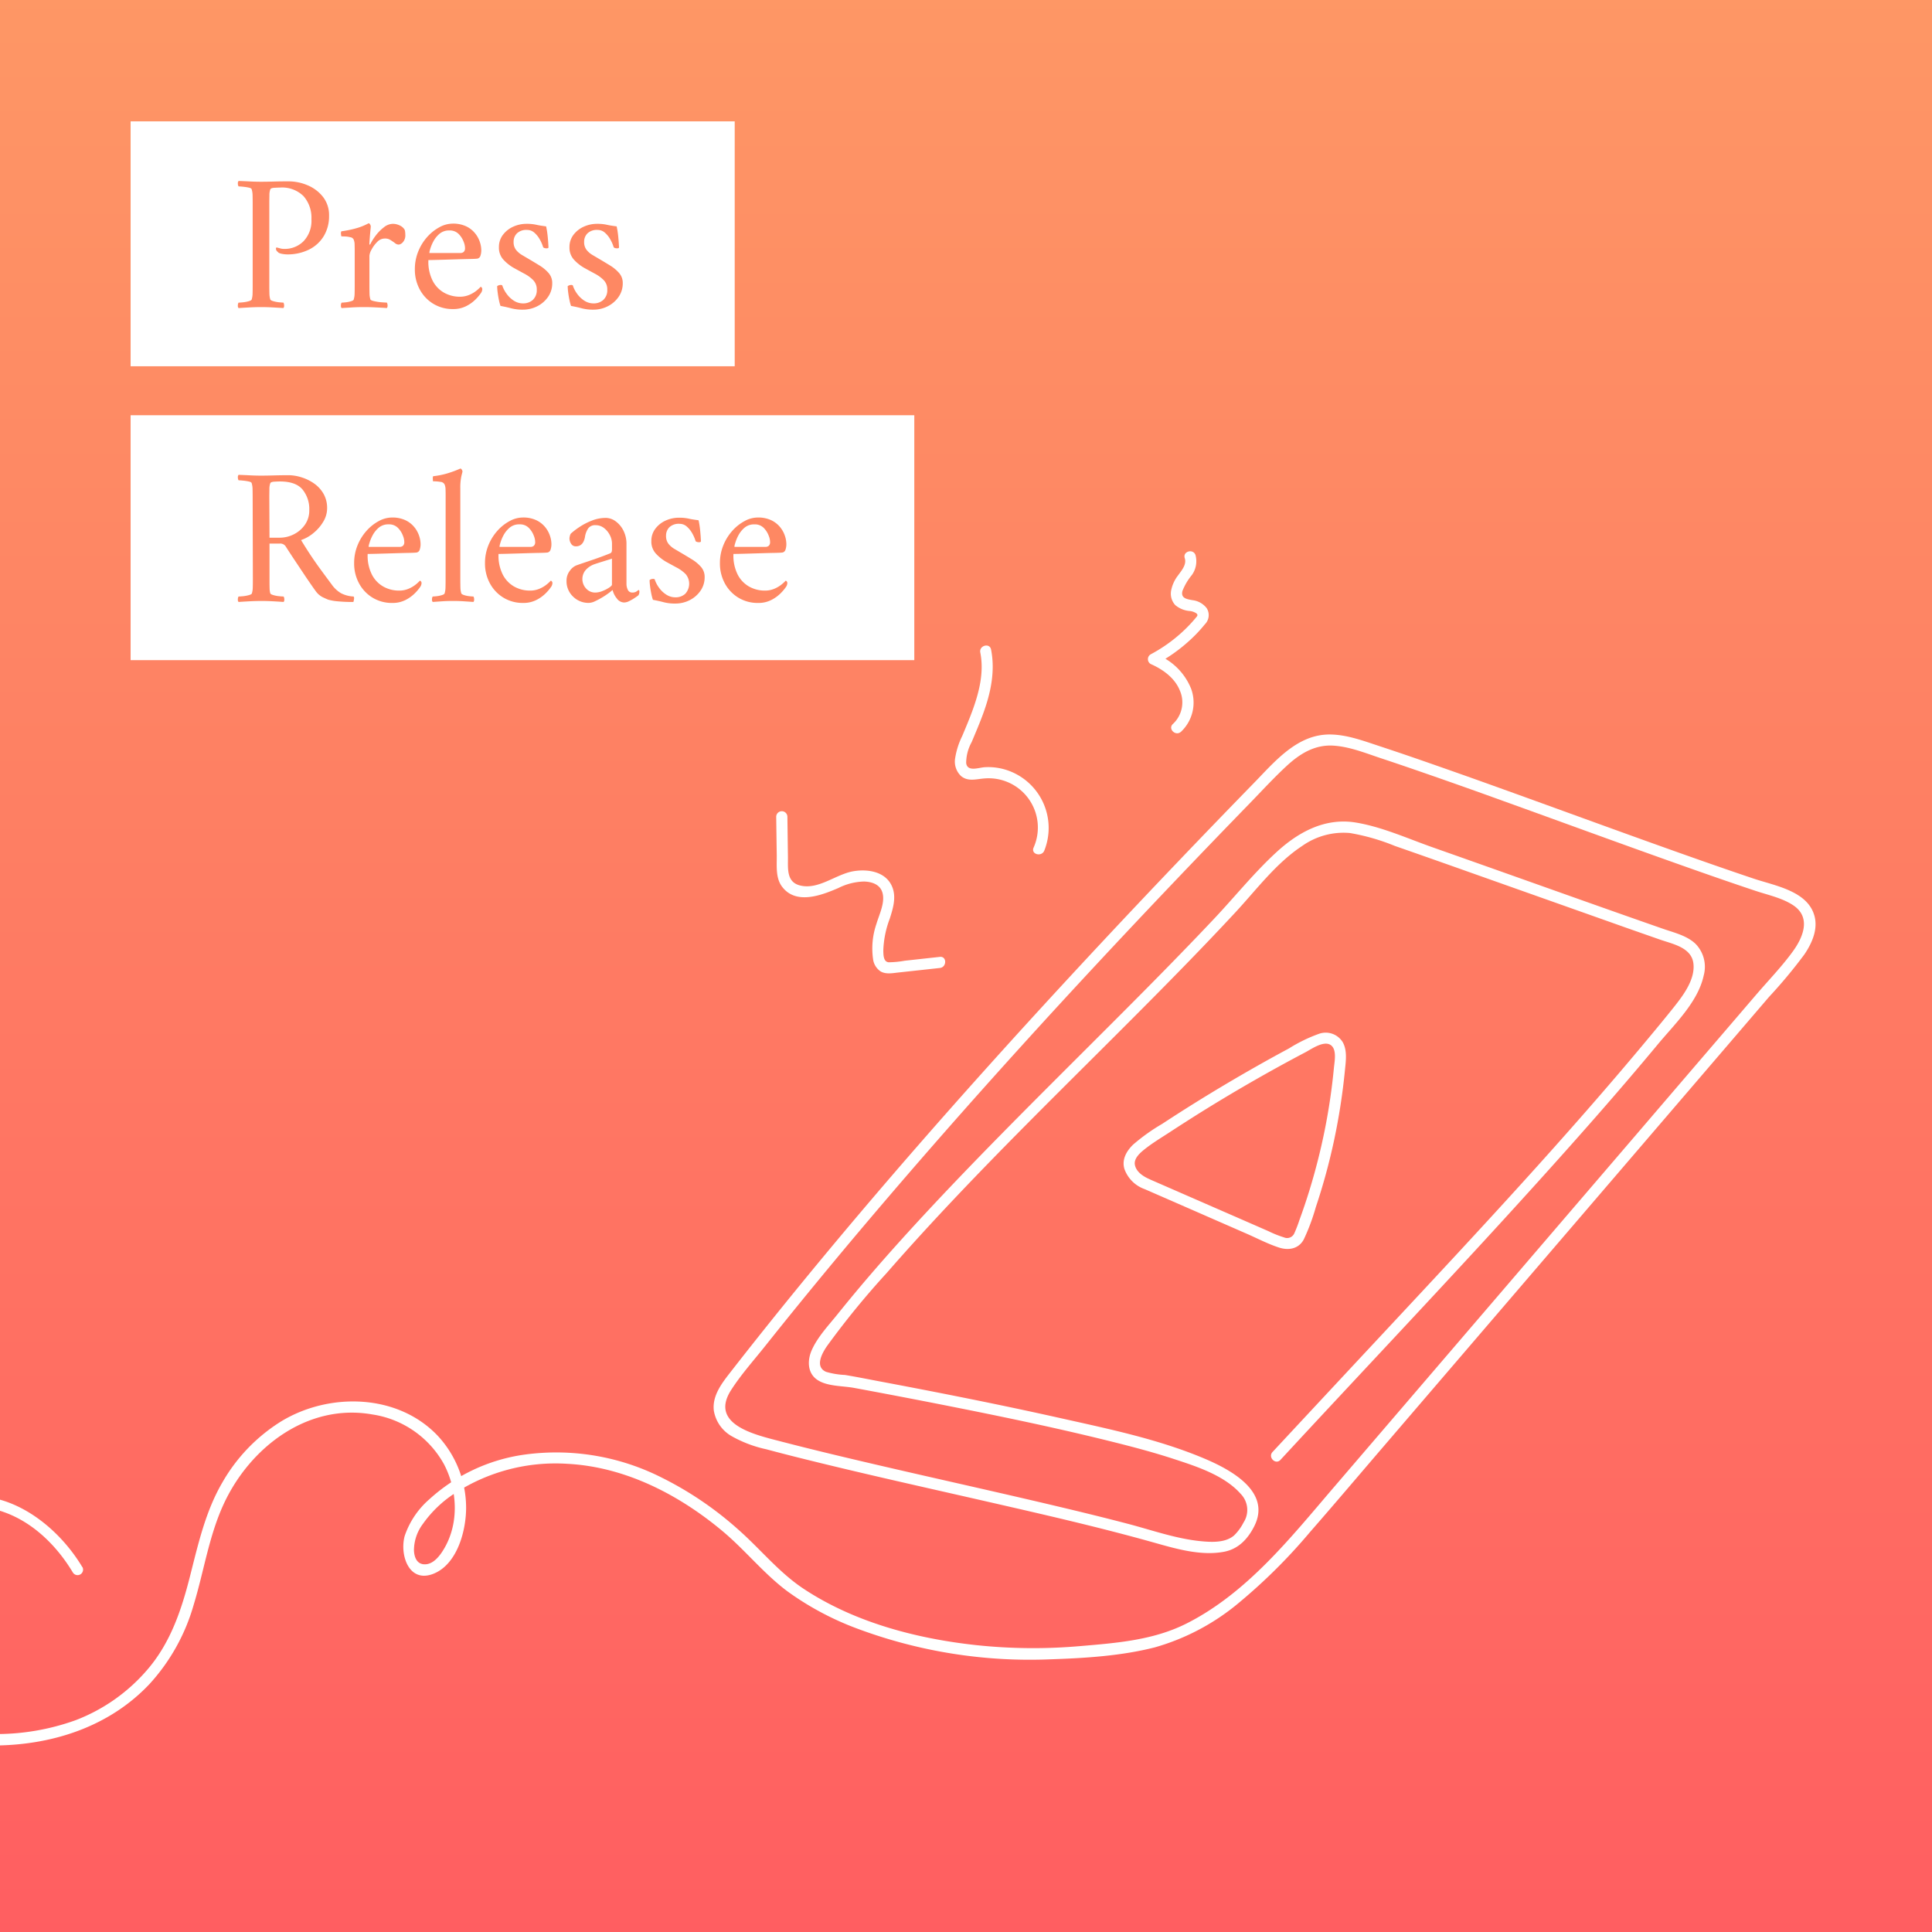
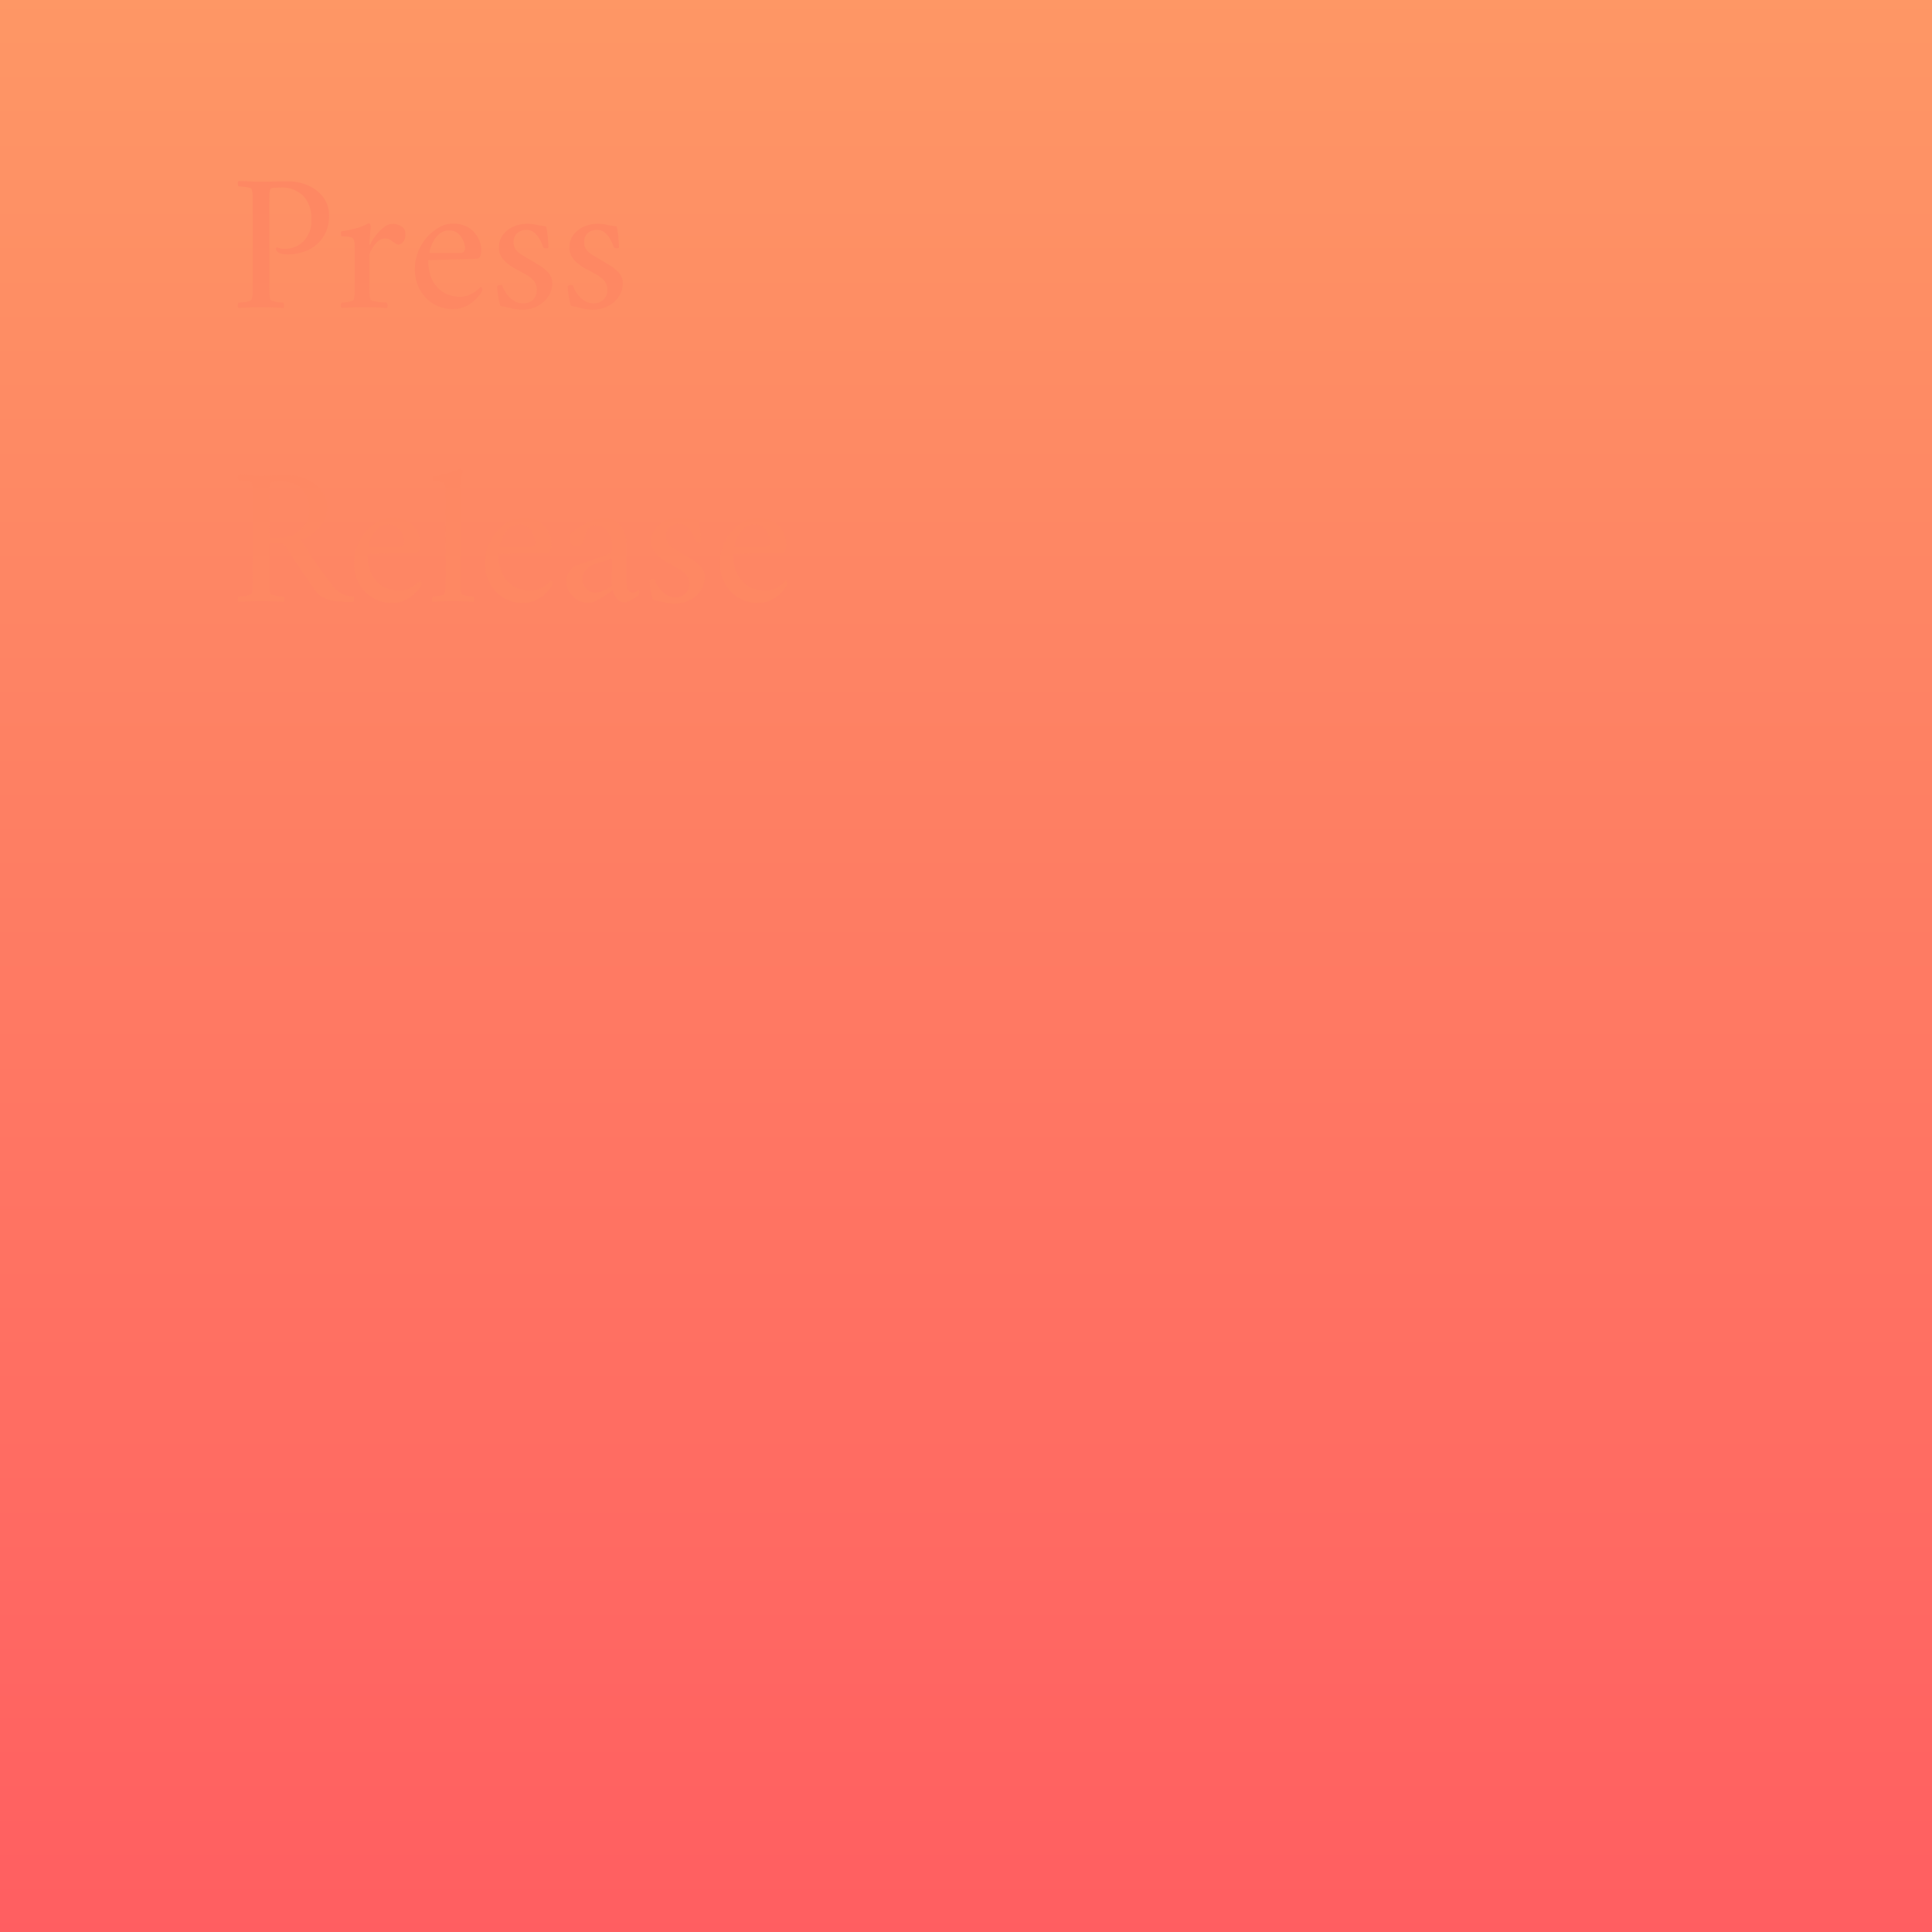
<svg xmlns="http://www.w3.org/2000/svg" width="355" height="355" viewBox="0 0 355 355">
  <rect x="0" y="0" width="355" height="355" fill="#333333" stroke="none" />
  <defs>
    <linearGradient id="linear-gradient" x1="0.5" x2="0.5" y2="1" gradientUnits="objectBoundingBox">
      <stop offset="0" stop-color="#2b7eb8" />
      <stop offset="1" stop-color="#2d5f85" />
    </linearGradient>
    <linearGradient id="linear-gradient-2" x1="0.5" x2="0.5" y2="1" gradientUnits="objectBoundingBox">
      <stop offset="0" stop-color="#fe9765" />
      <stop offset="1" stop-color="#ff5e61" />
    </linearGradient>
    <clipPath id="clip-path">
-       <rect id="Rectangle_1041" data-name="Rectangle 1041" width="355" height="355" transform="translate(195 2577)" fill="url(#linear-gradient)" />
-     </clipPath>
+       </clipPath>
  </defs>
  <g id="image" transform="translate(-587 -3046.918)">
    <rect id="Rectangle_643" data-name="Rectangle 643" width="355" height="355" transform="translate(587 3046.918)" fill="url(#linear-gradient-2)" />
    <g id="Mask_Group_168" data-name="Mask Group 168" transform="translate(392 469.918)" clip-path="url(#clip-path)">
      <g id="Group_4594" data-name="Group 4594" transform="translate(-1438.927 -1914.879)">
        <g id="Group_4585" data-name="Group 4585" transform="translate(1610.347 4626.84)">
          <g id="Group_4584" data-name="Group 4584">
            <path id="Path_3955" data-name="Path 3955" d="M1649.046,4795.312c-5.252-8.765-15.866-16.174-26.282-11.7-11,4.718-14.052,17.873-11.648,28.63,1.15,5.156,3.814,9.854,8.4,12.655,4.157,2.533,9.169,3.28,13.963,3.2,10.422-.185,20.639-3.568,27.912-11.278a36.283,36.283,0,0,0,8.122-14.558c1.876-6.136,2.8-12.621,5.5-18.482,4.793-10.422,15.414-18.619,27.35-16.5a18.1,18.1,0,0,1,13.148,9.149c2.465,4.711,2.787,10.737.075,15.414-.74,1.28-1.938,2.944-3.561,2.972-1.486.027-1.993-1.288-2.034-2.6a8.13,8.13,0,0,1,1.643-4.827,21.424,21.424,0,0,1,5.91-5.657,33.948,33.948,0,0,1,20.674-5.382c10.621.568,20.468,5.663,28.507,12.395,4.157,3.479,7.546,7.792,11.888,11.031a53.689,53.689,0,0,0,12.819,6.848,90.655,90.655,0,0,0,35.581,5.643c6.327-.212,12.984-.623,19.14-2.2a41.867,41.867,0,0,0,15.579-8.32,102.883,102.883,0,0,0,12.895-12.846c4.513-5.164,8.943-10.4,13.408-15.606q28.473-33.2,56.94-66.4,7.005-8.165,14-16.332a91.085,91.085,0,0,0,6.512-7.827c1.335-1.972,2.472-4.465,1.883-6.9-1.15-4.745-7.3-5.7-11.224-7.019-4.91-1.65-9.792-3.362-14.675-5.1-10.854-3.862-21.666-7.841-32.513-11.737q-7.6-2.733-15.236-5.376-3.287-1.129-6.588-2.219c-2.808-.925-5.677-1.985-8.662-2.048-6.122-.137-10.258,4.931-14.155,8.93q-7.118,7.3-14.161,14.676-14.278,14.944-28.2,30.218c-18.592,20.434-36.677,41.369-53.666,63.165-1.616,2.074-3.52,4.417-3.2,7.231a6.655,6.655,0,0,0,3.376,4.766,22.7,22.7,0,0,0,6.245,2.349q3.688.986,7.4,1.9c10.984,2.725,22.043,5.169,33.075,7.69,10.183,2.328,20.379,4.649,30.439,7.464,4.163,1.165,8.861,2.609,13.223,1.781,2.63-.5,4.348-2.342,5.519-4.636,3.246-6.328-4.163-10.374-9.019-12.437-8.532-3.622-17.852-5.525-26.864-7.546-10.744-2.4-21.543-4.54-32.363-6.58-2.308-.432-4.615-.9-6.93-1.287a14.433,14.433,0,0,1-3.485-.576c-2.1-.931-.74-3.389.164-4.711a151.816,151.816,0,0,1,10.984-13.449c16.325-18.722,34.438-35.793,51.831-53.495,4.129-4.2,8.224-8.443,12.237-12.764,3.869-4.164,7.471-9.046,12.265-12.2a13.139,13.139,0,0,1,8.792-2.383,39.078,39.078,0,0,1,8.245,2.369q6.574,2.291,13.134,4.623,14.73,5.217,29.466,10.443,3.071,1.078,6.136,2.15c2.321.808,5.745,1.431,6.122,4.342.37,2.875-1.767,5.766-3.444,7.889-1.6,2.013-3.232,3.985-4.875,5.958-15.058,18.105-31.151,35.349-47.209,52.564q-10.909,11.689-21.8,23.392c-.9.972.555,2.424,1.452,1.451,15.613-16.887,31.466-33.554,46.887-50.619,7.635-8.443,15.182-16.976,22.454-25.734,3.075-3.705,7.382-7.779,8.43-12.648a6.034,6.034,0,0,0-1.493-5.813c-1.6-1.527-3.944-2.062-5.971-2.767-9.375-3.267-18.729-6.607-28.09-9.929q-7.149-2.538-14.3-5.061c-4.561-1.609-9.306-3.76-14.086-4.54-5.643-.917-10.518,1.732-14.565,5.45-4.1,3.767-7.642,8.185-11.463,12.238-8.32,8.819-16.935,17.365-25.515,25.933-8.861,8.848-17.715,17.7-26.268,26.843-4.047,4.328-8.019,8.717-11.874,13.216q-2.794,3.267-5.485,6.615c-1.643,2.047-3.664,4.17-4.752,6.581-.877,1.924-.87,4.362,1.1,5.6,1.808,1.151,4.588,1.027,6.656,1.411q7.57,1.4,15.127,2.883c10.587,2.082,21.173,4.252,31.651,6.848,4.006.993,8.005,2.034,11.922,3.314,4.17,1.363,9.327,3.013,12.333,6.43a4.223,4.223,0,0,1,.52,5.259,8.994,8.994,0,0,1-1.746,2.383c-1.6,1.37-4.129,1.239-6.088,1.048-4.513-.438-8.9-2-13.257-3.15-5.074-1.335-10.176-2.562-15.284-3.766-11.217-2.637-22.474-5.108-33.691-7.745-5.047-1.185-10.087-2.4-15.1-3.706-4.472-1.17-13.079-3.034-8.984-9.416,1.842-2.869,4.2-5.492,6.321-8.162q3.071-3.863,6.183-7.684,6.512-8,13.2-15.88c17.88-21.077,36.519-41.5,55.577-61.514q6.944-7.292,13.956-14.5c2.239-2.308,4.431-4.7,6.786-6.883,2.4-2.226,5.122-3.951,8.519-3.78,3.027.158,5.992,1.37,8.841,2.315,2.315.767,4.622,1.555,6.923,2.349q7.724,2.67,15.4,5.451c10.655,3.834,21.29,7.745,31.966,11.532,4.828,1.719,9.669,3.41,14.531,5.033,2.294.767,4.923,1.308,6.957,2.664,3.294,2.192,1.856,5.8-.041,8.423-2.034,2.814-4.513,5.368-6.772,8q-3.554,4.15-7.115,8.3-7.005,8.166-14,16.332-14.236,16.6-28.466,33.2-14,16.332-28.008,32.665c-7.943,9.265-15.914,19.379-27.015,25.015-6.081,3.088-12.84,3.608-19.53,4.177a99.263,99.263,0,0,1-19.188-.171c-10.97-1.191-22.358-4.177-31.657-10.319-4.567-3.013-7.93-7.266-12-10.861a63.357,63.357,0,0,0-14.107-9.594,42.94,42.94,0,0,0-25.289-4.225,32.622,32.622,0,0,0-17.448,8.217,15.5,15.5,0,0,0-4.513,6.731c-.945,3.486.787,8.8,5.376,6.9,4.376-1.815,5.978-8.115,5.91-12.36a19.484,19.484,0,0,0-5.273-13.025c-7.389-7.711-19.9-7.91-28.672-2.6a31.8,31.8,0,0,0-10.867,11.292c-3.109,5.348-4.437,11.381-5.951,17.311-1.541,6.06-3.52,11.957-7.608,16.812a32.768,32.768,0,0,1-13.387,9.519,43.065,43.065,0,0,1-15.038,2.541c-5.109-.007-10.566-1.068-14.456-4.616-4.663-4.252-6.074-11.182-5.93-17.256s2.356-12.121,7.081-16.12a15.319,15.319,0,0,1,15.264-2.76c5.369,1.925,9.683,6.232,12.573,11.053a1.012,1.012,0,0,0,1.767-.986Z" transform="translate(-1610.347 -4642.335)" fill="#fff" />
          </g>
        </g>
        <g id="Group_4587" data-name="Group 4587" transform="translate(1840.402 4681.664)">
          <g id="Group_4586" data-name="Group 4586" transform="translate(0 0)">
-             <path id="Path_3956" data-name="Path 3956" d="M1950.039,4751.057q6.358,2.773,12.709,5.554l6.2,2.711c1.938.849,3.876,1.87,5.889,2.52,1.774.575,3.629.253,4.561-1.5a38.207,38.207,0,0,0,2.2-5.9,113.4,113.4,0,0,0,3.376-12.367,116.658,116.658,0,0,0,1.979-12.785c.164-1.685.466-3.622-.4-5.177a3.675,3.675,0,0,0-4.41-1.527,28.271,28.271,0,0,0-5.485,2.678q-2.938,1.572-5.828,3.212-5.721,3.235-11.306,6.71-3.1,1.931-6.156,3.938a35.113,35.113,0,0,0-5.334,3.808c-1.212,1.178-2.1,2.719-1.609,4.437a6.1,6.1,0,0,0,3.6,3.691c1.2.527,2.246-1.246,1.034-1.773-1.13-.493-2.458-1.322-2.7-2.644-.226-1.226,1.055-2.287,1.911-2.958,1.431-1.123,3.02-2.074,4.54-3.068,1.63-1.068,3.273-2.115,4.917-3.156q9.758-6.122,19.968-11.5c1.116-.589,3.451-2.267,4.718-1.273,1.075.842.63,2.979.52,4.115a111.716,111.716,0,0,1-1.691,11.463,113.632,113.632,0,0,1-2.8,11.032c-.568,1.842-1.178,3.664-1.842,5.472a25.219,25.219,0,0,1-.931,2.424,1.442,1.442,0,0,1-1.917.781,19.548,19.548,0,0,1-2.842-1.137l-3.1-1.356q-3.1-1.356-6.2-2.705-6.276-2.742-12.559-5.485c-1.178-.521-2.226,1.246-1.013,1.773Z" transform="translate(-1946.302 -4722.395)" fill="#fff" />
+             <path id="Path_3956" data-name="Path 3956" d="M1950.039,4751.057q6.358,2.773,12.709,5.554l6.2,2.711c1.938.849,3.876,1.87,5.889,2.52,1.774.575,3.629.253,4.561-1.5a38.207,38.207,0,0,0,2.2-5.9,113.4,113.4,0,0,0,3.376-12.367,116.658,116.658,0,0,0,1.979-12.785c.164-1.685.466-3.622-.4-5.177a3.675,3.675,0,0,0-4.41-1.527,28.271,28.271,0,0,0-5.485,2.678q-2.938,1.572-5.828,3.212-5.721,3.235-11.306,6.71-3.1,1.931-6.156,3.938a35.113,35.113,0,0,0-5.334,3.808c-1.212,1.178-2.1,2.719-1.609,4.437a6.1,6.1,0,0,0,3.6,3.691c1.2.527,2.246-1.246,1.034-1.773-1.13-.493-2.458-1.322-2.7-2.644-.226-1.226,1.055-2.287,1.911-2.958,1.431-1.123,3.02-2.074,4.54-3.068,1.63-1.068,3.273-2.115,4.917-3.156q9.758-6.122,19.968-11.5c1.116-.589,3.451-2.267,4.718-1.273,1.075.842.63,2.979.52,4.115a111.716,111.716,0,0,1-1.691,11.463,113.632,113.632,0,0,1-2.8,11.032c-.568,1.842-1.178,3.664-1.842,5.472a25.219,25.219,0,0,1-.931,2.424,1.442,1.442,0,0,1-1.917.781,19.548,19.548,0,0,1-2.842-1.137l-3.1-1.356c-1.178-.521-2.226,1.246-1.013,1.773Z" transform="translate(-1946.302 -4722.395)" fill="#fff" />
          </g>
        </g>
        <g id="Group_4589" data-name="Group 4589" transform="translate(1776.552 4640.93)">
          <g id="Group_4588" data-name="Group 4588">
            <path id="Path_3957" data-name="Path 3957" d="M1883.129,4689.686c-2.15.233-4.3.473-6.444.705a17.744,17.744,0,0,1-2.938.287c-.993-.068-.986-1.342-1.007-2.137a18.092,18.092,0,0,1,1.205-5.93c.555-1.76,1.157-3.705.527-5.533-1.034-3.013-4.458-3.6-7.224-3.13-3.26.548-6.526,3.555-9.95,2.575-2.4-.685-2.054-3.2-2.082-5.211q-.051-3.709-.1-7.41a1.028,1.028,0,0,0-2.054,0c.034,2.355.062,4.719.1,7.074.027,1.89-.247,4.164.952,5.779,2.541,3.431,7.245,1.63,10.375.274a11.091,11.091,0,0,1,4.7-1.191c1.3.027,2.78.452,3.3,1.78.733,1.855-.479,4.2-1,5.971a13.875,13.875,0,0,0-.637,6.451,3.218,3.218,0,0,0,1.39,2.314c.986.575,2.219.315,3.28.2q3.8-.411,7.6-.829c1.308-.13,1.322-2.184.007-2.04Z" transform="translate(-1853.06 -4662.912)" fill="#fff" />
          </g>
        </g>
        <g id="Group_4591" data-name="Group 4591" transform="translate(1809.398 4610.498)">
          <g id="Group_4590" data-name="Group 4590">
-             <path id="Path_3958" data-name="Path 3958" d="M1917.436,4656.161a11.2,11.2,0,0,0-6.677-14.736,10.921,10.921,0,0,0-4.273-.6c-1.123.075-3.191.9-3.4-.767a7.945,7.945,0,0,1,1.007-3.842c.712-1.706,1.445-3.41,2.082-5.143,1.4-3.814,2.281-7.82,1.486-11.867-.253-1.294-2.239-.747-1.979.548.692,3.506-.144,7.025-1.322,10.333-.6,1.692-1.308,3.349-2,5.006a14.179,14.179,0,0,0-1.308,4.123,3.661,3.661,0,0,0,1.089,3.232c1.3,1.088,2.849.534,4.355.438a9.052,9.052,0,0,1,8.97,12.73c-.513,1.219,1.472,1.746,1.972.541Z" transform="translate(-1901.025 -4618.471)" fill="#fff" />
-           </g>
+             </g>
        </g>
        <g id="Group_4593" data-name="Group 4593" transform="translate(1844.862 4593.178)">
          <g id="Group_4592" data-name="Group 4592">
            <path id="Path_3959" data-name="Path 3959" d="M1958.872,4626.35a7.381,7.381,0,0,0,1.883-7.889,11.322,11.322,0,0,0-6.4-6.348v1.773a30.01,30.01,0,0,0,6.279-4.479,26.252,26.252,0,0,0,2.636-2.814,2.38,2.38,0,0,0,.336-2.965,3.849,3.849,0,0,0-2.6-1.466c-1.041-.191-2.178-.335-1.863-1.671a10.525,10.525,0,0,1,1.726-2.937,4.337,4.337,0,0,0,.685-3.664c-.4-1.253-2.39-.719-1.979.548.384,1.178-.582,2.272-1.233,3.17a6.608,6.608,0,0,0-1.253,2.692,3.092,3.092,0,0,0,.747,2.767,4.679,4.679,0,0,0,2.623,1.082,2.623,2.623,0,0,1,1.26.438c.384.329.1.548-.171.876a26.308,26.308,0,0,1-2.376,2.493,27.9,27.9,0,0,1-5.862,4.157,1.032,1.032,0,0,0,0,1.773c2.239.986,4.437,2.548,5.376,4.9a5.42,5.42,0,0,1-1.274,6.108c-1,.877.459,2.322,1.452,1.459Z" transform="translate(-1952.814 -4593.178)" fill="#fff" />
          </g>
        </g>
      </g>
    </g>
    <g id="Group_4595" data-name="Group 4595" transform="translate(0 1801.217)">
-       <rect id="Rectangle_688" data-name="Rectangle 688" width="111" height="45" transform="translate(611 1268)" fill="#fff" />
-       <rect id="Rectangle_689" data-name="Rectangle 689" width="144" height="45" transform="translate(611 1322)" fill="#fff" />
      <path id="Path_4529" data-name="Path 4529" d="M18.216-16.848a7.041,7.041,0,0,1-.972,3.726,6.565,6.565,0,0,1-2.718,2.484,8.867,8.867,0,0,1-4.05.882,5.208,5.208,0,0,1-.756-.072,2.6,2.6,0,0,1-.756-.216q-.072-.072-.288-.27a.674.674,0,0,1-.216-.522q0-.216.18-.18.288.072.612.162a2.687,2.687,0,0,0,.72.09,4.873,4.873,0,0,0,3.564-1.422,5.439,5.439,0,0,0,1.44-4.05,6.021,6.021,0,0,0-1.44-4.212A5.6,5.6,0,0,0,9.18-22.032q-.324,0-.99.036t-.774.288a3.142,3.142,0,0,0-.162,1.1q-.018.774-.018,1.566V-4.068q0,.792.018,1.476a3.931,3.931,0,0,0,.162,1.116q.072.18.576.324a5.942,5.942,0,0,0,1.062.2q.558.054.774.054a.953.953,0,0,1,.126.5.654.654,0,0,1-.126.5Q8.748.036,7.758-.018T5.724-.072q-1.008,0-2.034.054T1.584.108a.654.654,0,0,1-.126-.5.953.953,0,0,1,.126-.5q.216,0,.774-.054a6.356,6.356,0,0,0,1.08-.2Q3.96-1.3,4-1.476a3.931,3.931,0,0,0,.162-1.116q.018-.684.018-1.476V-19.08q0-.792-.018-1.494A4,4,0,0,0,4-21.708q-.036-.216-.558-.324a10.157,10.157,0,0,0-1.08-.162q-.558-.054-.774-.054a.953.953,0,0,1-.126-.5.654.654,0,0,1,.126-.5q1.08.036,2.106.09t2.034.054q1.044,0,2.25-.036t2.754-.036a8.946,8.946,0,0,1,3.582.738A7.036,7.036,0,0,1,17.118-20.3,5.438,5.438,0,0,1,18.216-16.848Zm11.7,1.476a2.86,2.86,0,0,1,1.3.306,1.986,1.986,0,0,1,.864.738,1.324,1.324,0,0,1,.108.4,3.823,3.823,0,0,1,.036.54,1.878,1.878,0,0,1-.45,1.4,1.241,1.241,0,0,1-.738.432,1.1,1.1,0,0,1-.684-.252,7.36,7.36,0,0,0-.612-.432,3.294,3.294,0,0,0-.522-.306,1.885,1.885,0,0,0-.774-.126,1.927,1.927,0,0,0-1.386.63,5.685,5.685,0,0,0-1.026,1.386,2.81,2.81,0,0,0-.4,1.152v5.436q0,.792.018,1.476a3.931,3.931,0,0,0,.162,1.116q.072.18.72.324a9.62,9.62,0,0,0,1.368.2q.72.054.936.054a.953.953,0,0,1,.126.5.654.654,0,0,1-.126.5q-1.08-.072-2.2-.126T24.48-.072q-1.008,0-1.944.054T20.52.108a.654.654,0,0,1-.126-.5.953.953,0,0,1,.126-.5q.216,0,.738-.054a5.167,5.167,0,0,0,.99-.2q.468-.144.5-.324a3.931,3.931,0,0,0,.162-1.116q.018-.684.018-1.476V-10.62q0-.36-.018-.936a2.463,2.463,0,0,0-.162-.9.77.77,0,0,0-.612-.45,4.862,4.862,0,0,0-1.008-.144q-.5-.018-.648-.018a1.82,1.82,0,0,1-.072-.432.745.745,0,0,1,.072-.5,19.393,19.393,0,0,0,2.664-.54,10.824,10.824,0,0,0,2.34-.936q.144,0,.27.216a.761.761,0,0,1,.126.36q0,.108-.072.828t-.126,1.458q-.054.738-.054.954,0,.108.054.108a.122.122,0,0,0,.09-.036A9.683,9.683,0,0,1,26.8-13.23,7.762,7.762,0,0,1,28.3-14.742,2.689,2.689,0,0,1,29.916-15.372Zm6.552,6.66a7.727,7.727,0,0,0,.756,3.744,5.291,5.291,0,0,0,2.124,2.25,5.847,5.847,0,0,0,2.88.738,4.405,4.405,0,0,0,1.764-.342,5.431,5.431,0,0,0,1.332-.792,6.841,6.841,0,0,0,.756-.7q.036,0,.162.126a.462.462,0,0,1,.126.342,1.291,1.291,0,0,1-.216.648,8.173,8.173,0,0,1-1.008,1.206A6.656,6.656,0,0,1,43.416-.252,5.177,5.177,0,0,1,41,.288a6.81,6.81,0,0,1-3.636-.972,6.883,6.883,0,0,1-2.484-2.628,7.637,7.637,0,0,1-.9-3.708,8.566,8.566,0,0,1,.63-3.294,9.085,9.085,0,0,1,1.656-2.664,8.232,8.232,0,0,1,2.25-1.782,5.067,5.067,0,0,1,2.376-.648,5.578,5.578,0,0,1,2.61.54,4.74,4.74,0,0,1,1.62,1.332,5.036,5.036,0,0,1,.828,1.584,4.862,4.862,0,0,1,.234,1.332,3.169,3.169,0,0,1-.18,1.188.737.737,0,0,1-.684.468q-.324.036-1.278.054t-2.178.054l-2.412.072q-1.188.036-2.016.054T36.468-8.712Zm.18-1.3h5.724a.888.888,0,0,0,.558-.18.862.862,0,0,0,.27-.648,3.134,3.134,0,0,0-.252-1.224,4.031,4.031,0,0,0-.918-1.44,2.275,2.275,0,0,0-1.71-.648,2.686,2.686,0,0,0-1.836.63,4.818,4.818,0,0,0-1.134,1.44,7.166,7.166,0,0,0-.576,1.44A2.175,2.175,0,0,0,36.648-10.008ZM54.5-15.372a7.926,7.926,0,0,1,1.746.162q.7.162,1.854.306a15.575,15.575,0,0,1,.288,1.854q.108,1.062.144,2,0,.18-.36.18a1.413,1.413,0,0,1-.306-.036.794.794,0,0,1-.306-.144,6.7,6.7,0,0,0-.594-1.4,4.661,4.661,0,0,0-1.008-1.278,1.989,1.989,0,0,0-1.35-.522,2.5,2.5,0,0,0-1.872.63,2.159,2.159,0,0,0-.612,1.566A2.315,2.315,0,0,0,52.56-10.6a3.943,3.943,0,0,0,1.134.972l1.494.882q.792.468,1.728,1.044a7.131,7.131,0,0,1,1.62,1.35,2.753,2.753,0,0,1,.684,1.89,4.306,4.306,0,0,1-.756,2.5,5.312,5.312,0,0,1-1.98,1.728A5.735,5.735,0,0,1,53.82.4,8.08,8.08,0,0,1,51.732.162q-.864-.234-2.016-.45a8.3,8.3,0,0,1-.288-1.08q-.144-.684-.234-1.4a9.768,9.768,0,0,1-.09-1.152,1.053,1.053,0,0,1,.648-.216.512.512,0,0,1,.288.072A5.311,5.311,0,0,0,50.8-2.574a4.891,4.891,0,0,0,1.332,1.3,3.077,3.077,0,0,0,1.728.522,2.59,2.59,0,0,0,1.8-.648,2.389,2.389,0,0,0,.72-1.872,2.4,2.4,0,0,0-.648-1.746,6.583,6.583,0,0,0-1.62-1.188q-.972-.522-2.016-1.1A7.983,7.983,0,0,1,50.238-8.8a3.247,3.247,0,0,1-.81-2.286,3.646,3.646,0,0,1,.738-2.268,4.835,4.835,0,0,1,1.89-1.494A5.862,5.862,0,0,1,54.5-15.372Zm12.96,0a7.926,7.926,0,0,1,1.746.162q.7.162,1.854.306a15.574,15.574,0,0,1,.288,1.854q.108,1.062.144,2,0,.18-.36.18a1.413,1.413,0,0,1-.306-.036.794.794,0,0,1-.306-.144,6.7,6.7,0,0,0-.594-1.4,4.661,4.661,0,0,0-1.008-1.278,1.989,1.989,0,0,0-1.35-.522,2.5,2.5,0,0,0-1.872.63,2.159,2.159,0,0,0-.612,1.566A2.315,2.315,0,0,0,65.52-10.6a3.943,3.943,0,0,0,1.134.972l1.494.882q.792.468,1.728,1.044a7.131,7.131,0,0,1,1.62,1.35,2.753,2.753,0,0,1,.684,1.89,4.306,4.306,0,0,1-.756,2.5,5.312,5.312,0,0,1-1.98,1.728A5.735,5.735,0,0,1,66.78.4,8.08,8.08,0,0,1,64.692.162q-.864-.234-2.016-.45a8.3,8.3,0,0,1-.288-1.08q-.144-.684-.234-1.4a9.768,9.768,0,0,1-.09-1.152,1.053,1.053,0,0,1,.648-.216A.512.512,0,0,1,63-4.068a5.311,5.311,0,0,0,.756,1.494,4.891,4.891,0,0,0,1.332,1.3,3.077,3.077,0,0,0,1.728.522,2.59,2.59,0,0,0,1.8-.648,2.389,2.389,0,0,0,.72-1.872,2.4,2.4,0,0,0-.648-1.746,6.583,6.583,0,0,0-1.62-1.188q-.972-.522-2.016-1.1A7.984,7.984,0,0,1,63.2-8.8a3.247,3.247,0,0,1-.81-2.286,3.646,3.646,0,0,1,.738-2.268,4.835,4.835,0,0,1,1.89-1.494A5.862,5.862,0,0,1,67.464-15.372ZM10.728,30.816a8.145,8.145,0,0,1,2.448.4A8.235,8.235,0,0,1,15.5,32.364a5.864,5.864,0,0,1,1.71,1.89,5.241,5.241,0,0,1,.648,2.646,4.752,4.752,0,0,1-.7,2.448,7.848,7.848,0,0,1-1.8,2.088,7.2,7.2,0,0,1-2.286,1.3q.936,1.548,1.8,2.844t1.8,2.574q.936,1.278,2.088,2.826a5.491,5.491,0,0,0,1.638,1.512,5.511,5.511,0,0,0,2.322.612q.144.144.072.54a2.712,2.712,0,0,1-.108.468,28.22,28.22,0,0,1-2.934-.126,8.931,8.931,0,0,1-1.71-.306q-.36-.144-1.008-.45a3.6,3.6,0,0,1-1.26-1.1q-.216-.288-.792-1.116T13.608,49l-1.692-2.538q-.9-1.35-1.728-2.646a1.206,1.206,0,0,0-1.08-.432H7.272v6.984q0,.684.018,1.242a3.676,3.676,0,0,0,.126.918q.072.18.576.324a5.947,5.947,0,0,0,1.08.2q.576.054.792.054a.953.953,0,0,1,.126.5.654.654,0,0,1-.126.5q-1.08-.072-2.07-.126T5.76,53.928q-1.008,0-2.052.054t-2.124.126a.654.654,0,0,1-.126-.5.953.953,0,0,1,.126-.5q.216,0,.792-.054a6.351,6.351,0,0,0,1.1-.2q.522-.144.558-.324a3.931,3.931,0,0,0,.162-1.116q.018-.684.018-1.476L4.176,34.92q0-.792-.018-1.494A4,4,0,0,0,4,32.292q-.036-.216-.558-.324a10.157,10.157,0,0,0-1.08-.162q-.558-.054-.774-.054a.953.953,0,0,1-.126-.5.654.654,0,0,1,.126-.5q1.08.036,2.106.09t2.034.054q1.044,0,2.25-.036T10.728,30.816Zm3.852,6.408a5.67,5.67,0,0,0-1.242-3.78Q12.1,31.968,9.18,31.968q-.324,0-.99.036t-.774.288a3.142,3.142,0,0,0-.162,1.1q-.018.774-.018,1.566L7.272,42.3H9.144a5.7,5.7,0,0,0,2.61-.63,5.449,5.449,0,0,0,2.034-1.764A4.565,4.565,0,0,0,14.58,37.224Zm10.728,8.064a7.727,7.727,0,0,0,.756,3.744,5.291,5.291,0,0,0,2.124,2.25,5.847,5.847,0,0,0,2.88.738,4.405,4.405,0,0,0,1.764-.342,5.431,5.431,0,0,0,1.332-.792,6.841,6.841,0,0,0,.756-.7q.036,0,.162.126a.462.462,0,0,1,.126.342,1.291,1.291,0,0,1-.216.648,8.173,8.173,0,0,1-1.008,1.206,6.656,6.656,0,0,1-1.728,1.242,5.177,5.177,0,0,1-2.412.54,6.81,6.81,0,0,1-3.636-.972,6.883,6.883,0,0,1-2.484-2.628,7.637,7.637,0,0,1-.9-3.708,8.566,8.566,0,0,1,.63-3.294,9.085,9.085,0,0,1,1.656-2.664,8.232,8.232,0,0,1,2.25-1.782,5.067,5.067,0,0,1,2.376-.648,5.578,5.578,0,0,1,2.61.54,4.74,4.74,0,0,1,1.62,1.332,5.036,5.036,0,0,1,.828,1.584,4.862,4.862,0,0,1,.234,1.332,3.169,3.169,0,0,1-.18,1.188.737.737,0,0,1-.684.468q-.324.036-1.278.054t-2.178.054l-2.412.072q-1.188.036-2.016.054T25.308,45.288Zm.18-1.3h5.724a.888.888,0,0,0,.558-.18.862.862,0,0,0,.27-.648,3.134,3.134,0,0,0-.252-1.224,4.031,4.031,0,0,0-.918-1.44,2.275,2.275,0,0,0-1.71-.648,2.686,2.686,0,0,0-1.836.63,4.818,4.818,0,0,0-1.134,1.44,7.167,7.167,0,0,0-.576,1.44A2.175,2.175,0,0,0,25.488,43.992ZM39.636,34.38q0-.4-.018-.954a2.408,2.408,0,0,0-.162-.882.892.892,0,0,0-.774-.5,7.993,7.993,0,0,0-1.35-.108q-.036,0-.054-.45t.09-.486a14.379,14.379,0,0,0,2.592-.522,19.1,19.1,0,0,0,2.376-.882q.144,0,.27.2a.708.708,0,0,1,.126.378l-.2.792a9.913,9.913,0,0,0-.2,2.268v16.7q0,.792.018,1.476a3.931,3.931,0,0,0,.162,1.116q.072.18.522.324a4.806,4.806,0,0,0,.972.2q.522.054.738.054a.953.953,0,0,1,.126.5.654.654,0,0,1-.126.5l-1.908-.126q-.828-.054-1.872-.054-1.008,0-1.818.054l-1.89.126a.654.654,0,0,1-.126-.5.953.953,0,0,1,.126-.5q.216,0,.72-.054a5.17,5.17,0,0,0,.972-.2q.468-.144.5-.324a3.931,3.931,0,0,0,.162-1.116q.018-.684.018-1.476Zm9.72,10.908a7.727,7.727,0,0,0,.756,3.744,5.291,5.291,0,0,0,2.124,2.25,5.847,5.847,0,0,0,2.88.738,4.405,4.405,0,0,0,1.764-.342,5.431,5.431,0,0,0,1.332-.792,6.84,6.84,0,0,0,.756-.7q.036,0,.162.126a.462.462,0,0,1,.126.342,1.291,1.291,0,0,1-.216.648,8.173,8.173,0,0,1-1.008,1.206A6.656,6.656,0,0,1,56.3,53.748a5.177,5.177,0,0,1-2.412.54,6.81,6.81,0,0,1-3.636-.972,6.883,6.883,0,0,1-2.484-2.628,7.637,7.637,0,0,1-.9-3.708,8.566,8.566,0,0,1,.63-3.294,9.085,9.085,0,0,1,1.656-2.664,8.232,8.232,0,0,1,2.25-1.782,5.067,5.067,0,0,1,2.376-.648,5.578,5.578,0,0,1,2.61.54,4.74,4.74,0,0,1,1.62,1.332,5.036,5.036,0,0,1,.828,1.584,4.862,4.862,0,0,1,.234,1.332,3.169,3.169,0,0,1-.18,1.188.737.737,0,0,1-.684.468q-.324.036-1.278.054t-2.178.054l-2.412.072q-1.188.036-2.016.054T49.356,45.288Zm.18-1.3H55.26a.888.888,0,0,0,.558-.18.862.862,0,0,0,.27-.648,3.133,3.133,0,0,0-.252-1.224,4.031,4.031,0,0,0-.918-1.44,2.275,2.275,0,0,0-1.71-.648,2.686,2.686,0,0,0-1.836.63,4.818,4.818,0,0,0-1.134,1.44,7.167,7.167,0,0,0-.576,1.44A2.175,2.175,0,0,0,49.536,43.992Zm19.476-5.328a3.133,3.133,0,0,1,1.89.648,4.714,4.714,0,0,1,1.422,1.728,5.4,5.4,0,0,1,.54,2.448v7.236a2.514,2.514,0,0,0,.252,1.17.863.863,0,0,0,.828.486,1.293,1.293,0,0,0,.792-.216,3.68,3.68,0,0,1,.36-.252q.072,0,.108.108a.592.592,0,0,1,.036.18,1.264,1.264,0,0,1-.18.684q-.216.18-.7.5a8.4,8.4,0,0,1-1.008.576,2.167,2.167,0,0,1-.918.252,1.7,1.7,0,0,1-1.35-.756,3.917,3.917,0,0,1-.774-1.548,8.087,8.087,0,0,1-.666.54,13.974,13.974,0,0,1-1.206.81,13.486,13.486,0,0,1-1.35.72,2.822,2.822,0,0,1-1.134.306,4,4,0,0,1-2.916-1.17,3.863,3.863,0,0,1-1.188-2.862,2.956,2.956,0,0,1,.594-1.854,2.846,2.846,0,0,1,1.17-.99q1.008-.36,2.25-.774t2.322-.81q1.08-.4,1.584-.612a.594.594,0,0,0,.36-.27,1.8,1.8,0,0,0,.072-.63V43.38a3.406,3.406,0,0,0-.4-1.566,3.767,3.767,0,0,0-1.08-1.3A2.486,2.486,0,0,0,67.176,40a1.557,1.557,0,0,0-1.332.576,3.751,3.751,0,0,0-.612,1.62q-.324,1.692-1.656,1.692a.991.991,0,0,1-.882-.468,1.808,1.808,0,0,1-.306-1.008,2.246,2.246,0,0,1,.072-.414,1.242,1.242,0,0,1,.18-.45,13.21,13.21,0,0,1,1.548-1.188,11.7,11.7,0,0,1,2.286-1.188A6.878,6.878,0,0,1,69.012,38.664ZM67.14,52.38a3.609,3.609,0,0,0,1.332-.288,6.446,6.446,0,0,0,1.224-.63q.5-.342.5-.522V46.152q-.684.216-1.728.54t-1.548.5a3.93,3.93,0,0,0-1.548,1.044,2.558,2.558,0,0,0,.072,3.4A2.215,2.215,0,0,0,67.14,52.38ZM82.512,38.628a7.925,7.925,0,0,1,1.746.162q.7.162,1.854.306A15.574,15.574,0,0,1,86.4,40.95q.108,1.062.144,2,0,.18-.36.18a1.413,1.413,0,0,1-.306-.036.794.794,0,0,1-.306-.144,6.7,6.7,0,0,0-.594-1.4,4.661,4.661,0,0,0-1.008-1.278,1.989,1.989,0,0,0-1.35-.522,2.5,2.5,0,0,0-1.872.63,2.159,2.159,0,0,0-.612,1.566,2.315,2.315,0,0,0,.432,1.458,3.943,3.943,0,0,0,1.134.972l1.494.882q.792.468,1.728,1.044a7.131,7.131,0,0,1,1.62,1.35,2.753,2.753,0,0,1,.684,1.89,4.306,4.306,0,0,1-.756,2.5,5.312,5.312,0,0,1-1.98,1.728,5.735,5.735,0,0,1-2.664.63,8.08,8.08,0,0,1-2.088-.234q-.864-.234-2.016-.45a8.3,8.3,0,0,1-.288-1.08q-.144-.684-.234-1.4a9.769,9.769,0,0,1-.09-1.152,1.053,1.053,0,0,1,.648-.216.512.512,0,0,1,.288.072,5.311,5.311,0,0,0,.756,1.494,4.891,4.891,0,0,0,1.332,1.3,3.077,3.077,0,0,0,1.728.522,2.59,2.59,0,0,0,1.8-.648,2.736,2.736,0,0,0,.072-3.618,6.583,6.583,0,0,0-1.62-1.188q-.972-.522-2.016-1.1A7.984,7.984,0,0,1,78.246,45.2a3.247,3.247,0,0,1-.81-2.286,3.646,3.646,0,0,1,.738-2.268,4.835,4.835,0,0,1,1.89-1.494A5.862,5.862,0,0,1,82.512,38.628Zm10.008,6.66a7.727,7.727,0,0,0,.756,3.744,5.291,5.291,0,0,0,2.124,2.25,5.847,5.847,0,0,0,2.88.738,4.405,4.405,0,0,0,1.764-.342,5.431,5.431,0,0,0,1.332-.792,6.841,6.841,0,0,0,.756-.7q.036,0,.162.126a.462.462,0,0,1,.126.342,1.291,1.291,0,0,1-.216.648,8.173,8.173,0,0,1-1.008,1.206,6.656,6.656,0,0,1-1.728,1.242,5.177,5.177,0,0,1-2.412.54,6.81,6.81,0,0,1-3.636-.972,6.883,6.883,0,0,1-2.484-2.628,7.637,7.637,0,0,1-.9-3.708,8.566,8.566,0,0,1,.63-3.294,9.085,9.085,0,0,1,1.656-2.664,8.232,8.232,0,0,1,2.25-1.782,5.067,5.067,0,0,1,2.376-.648,5.578,5.578,0,0,1,2.61.54,4.74,4.74,0,0,1,1.62,1.332,5.036,5.036,0,0,1,.828,1.584,4.862,4.862,0,0,1,.234,1.332,3.169,3.169,0,0,1-.18,1.188.737.737,0,0,1-.684.468q-.324.036-1.278.054t-2.178.054l-2.412.072q-1.188.036-2.016.054T92.52,45.288Zm.18-1.3h5.724a.888.888,0,0,0,.558-.18.862.862,0,0,0,.27-.648A3.134,3.134,0,0,0,99,41.94a4.031,4.031,0,0,0-.918-1.44,2.275,2.275,0,0,0-1.71-.648,2.686,2.686,0,0,0-1.836.63,4.818,4.818,0,0,0-1.134,1.44,7.167,7.167,0,0,0-.576,1.44A2.175,2.175,0,0,0,92.7,43.992Z" transform="translate(629.249 1302.201)" fill="#fe8863" />
    </g>
  </g>
</svg>